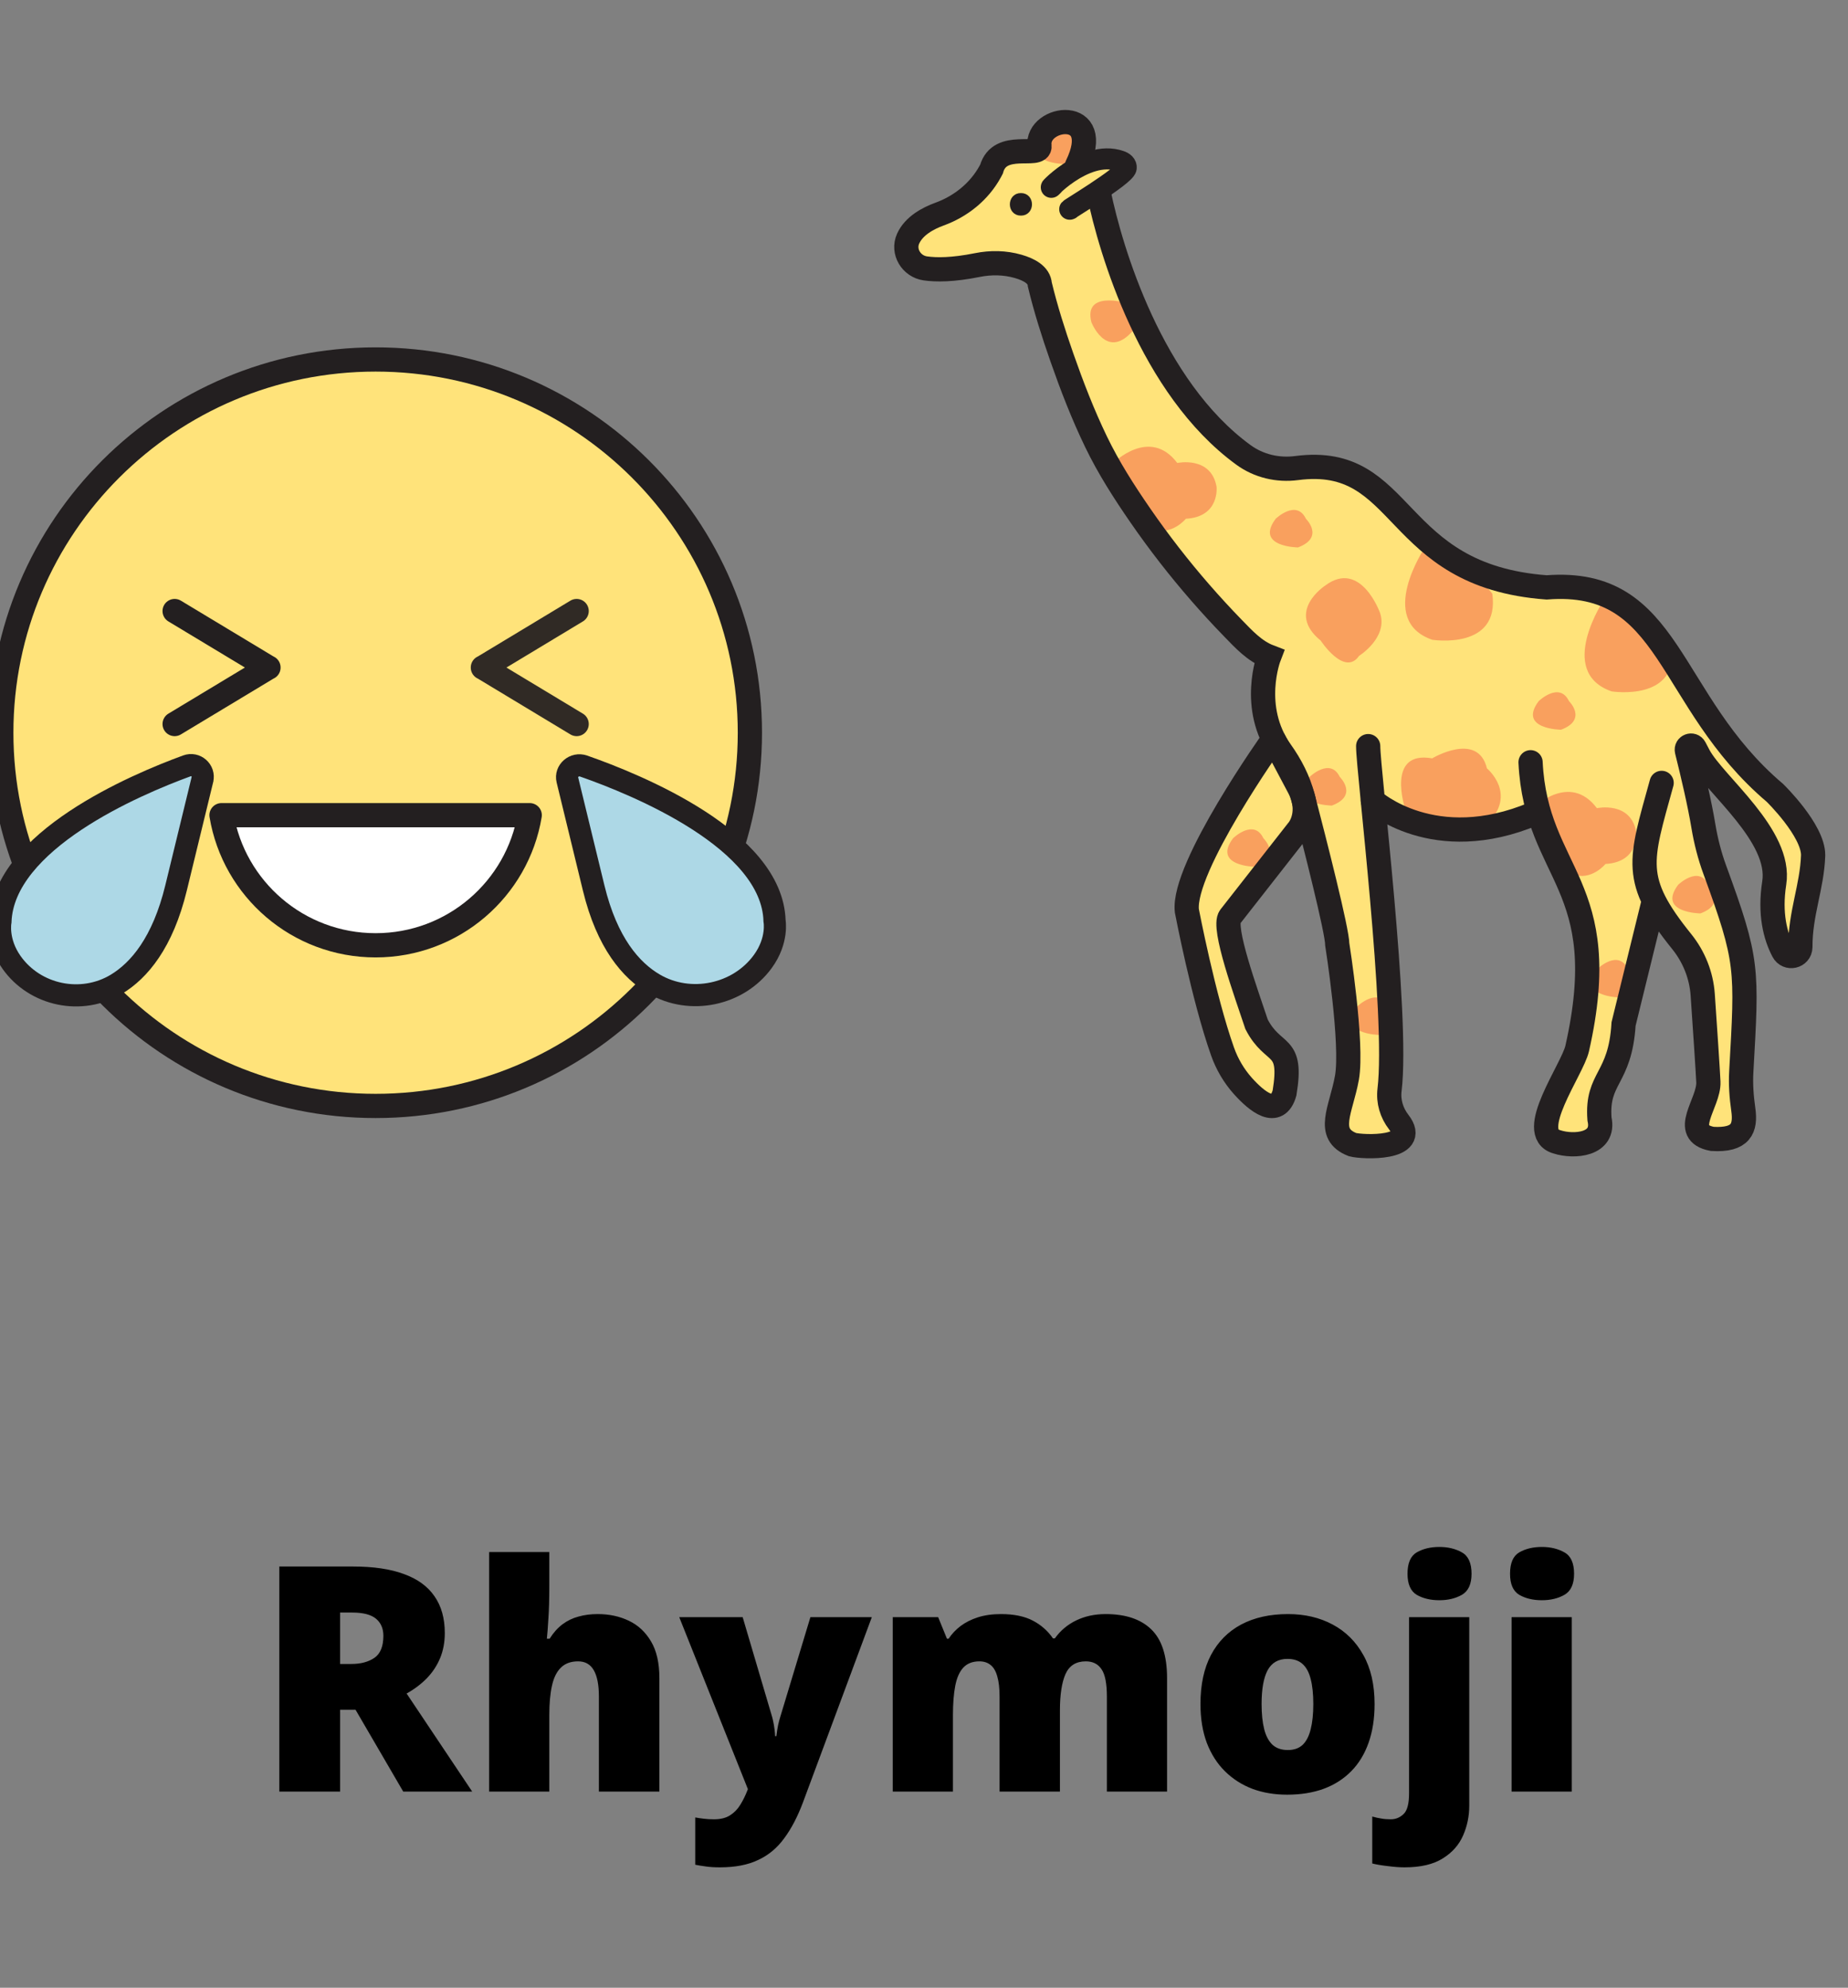
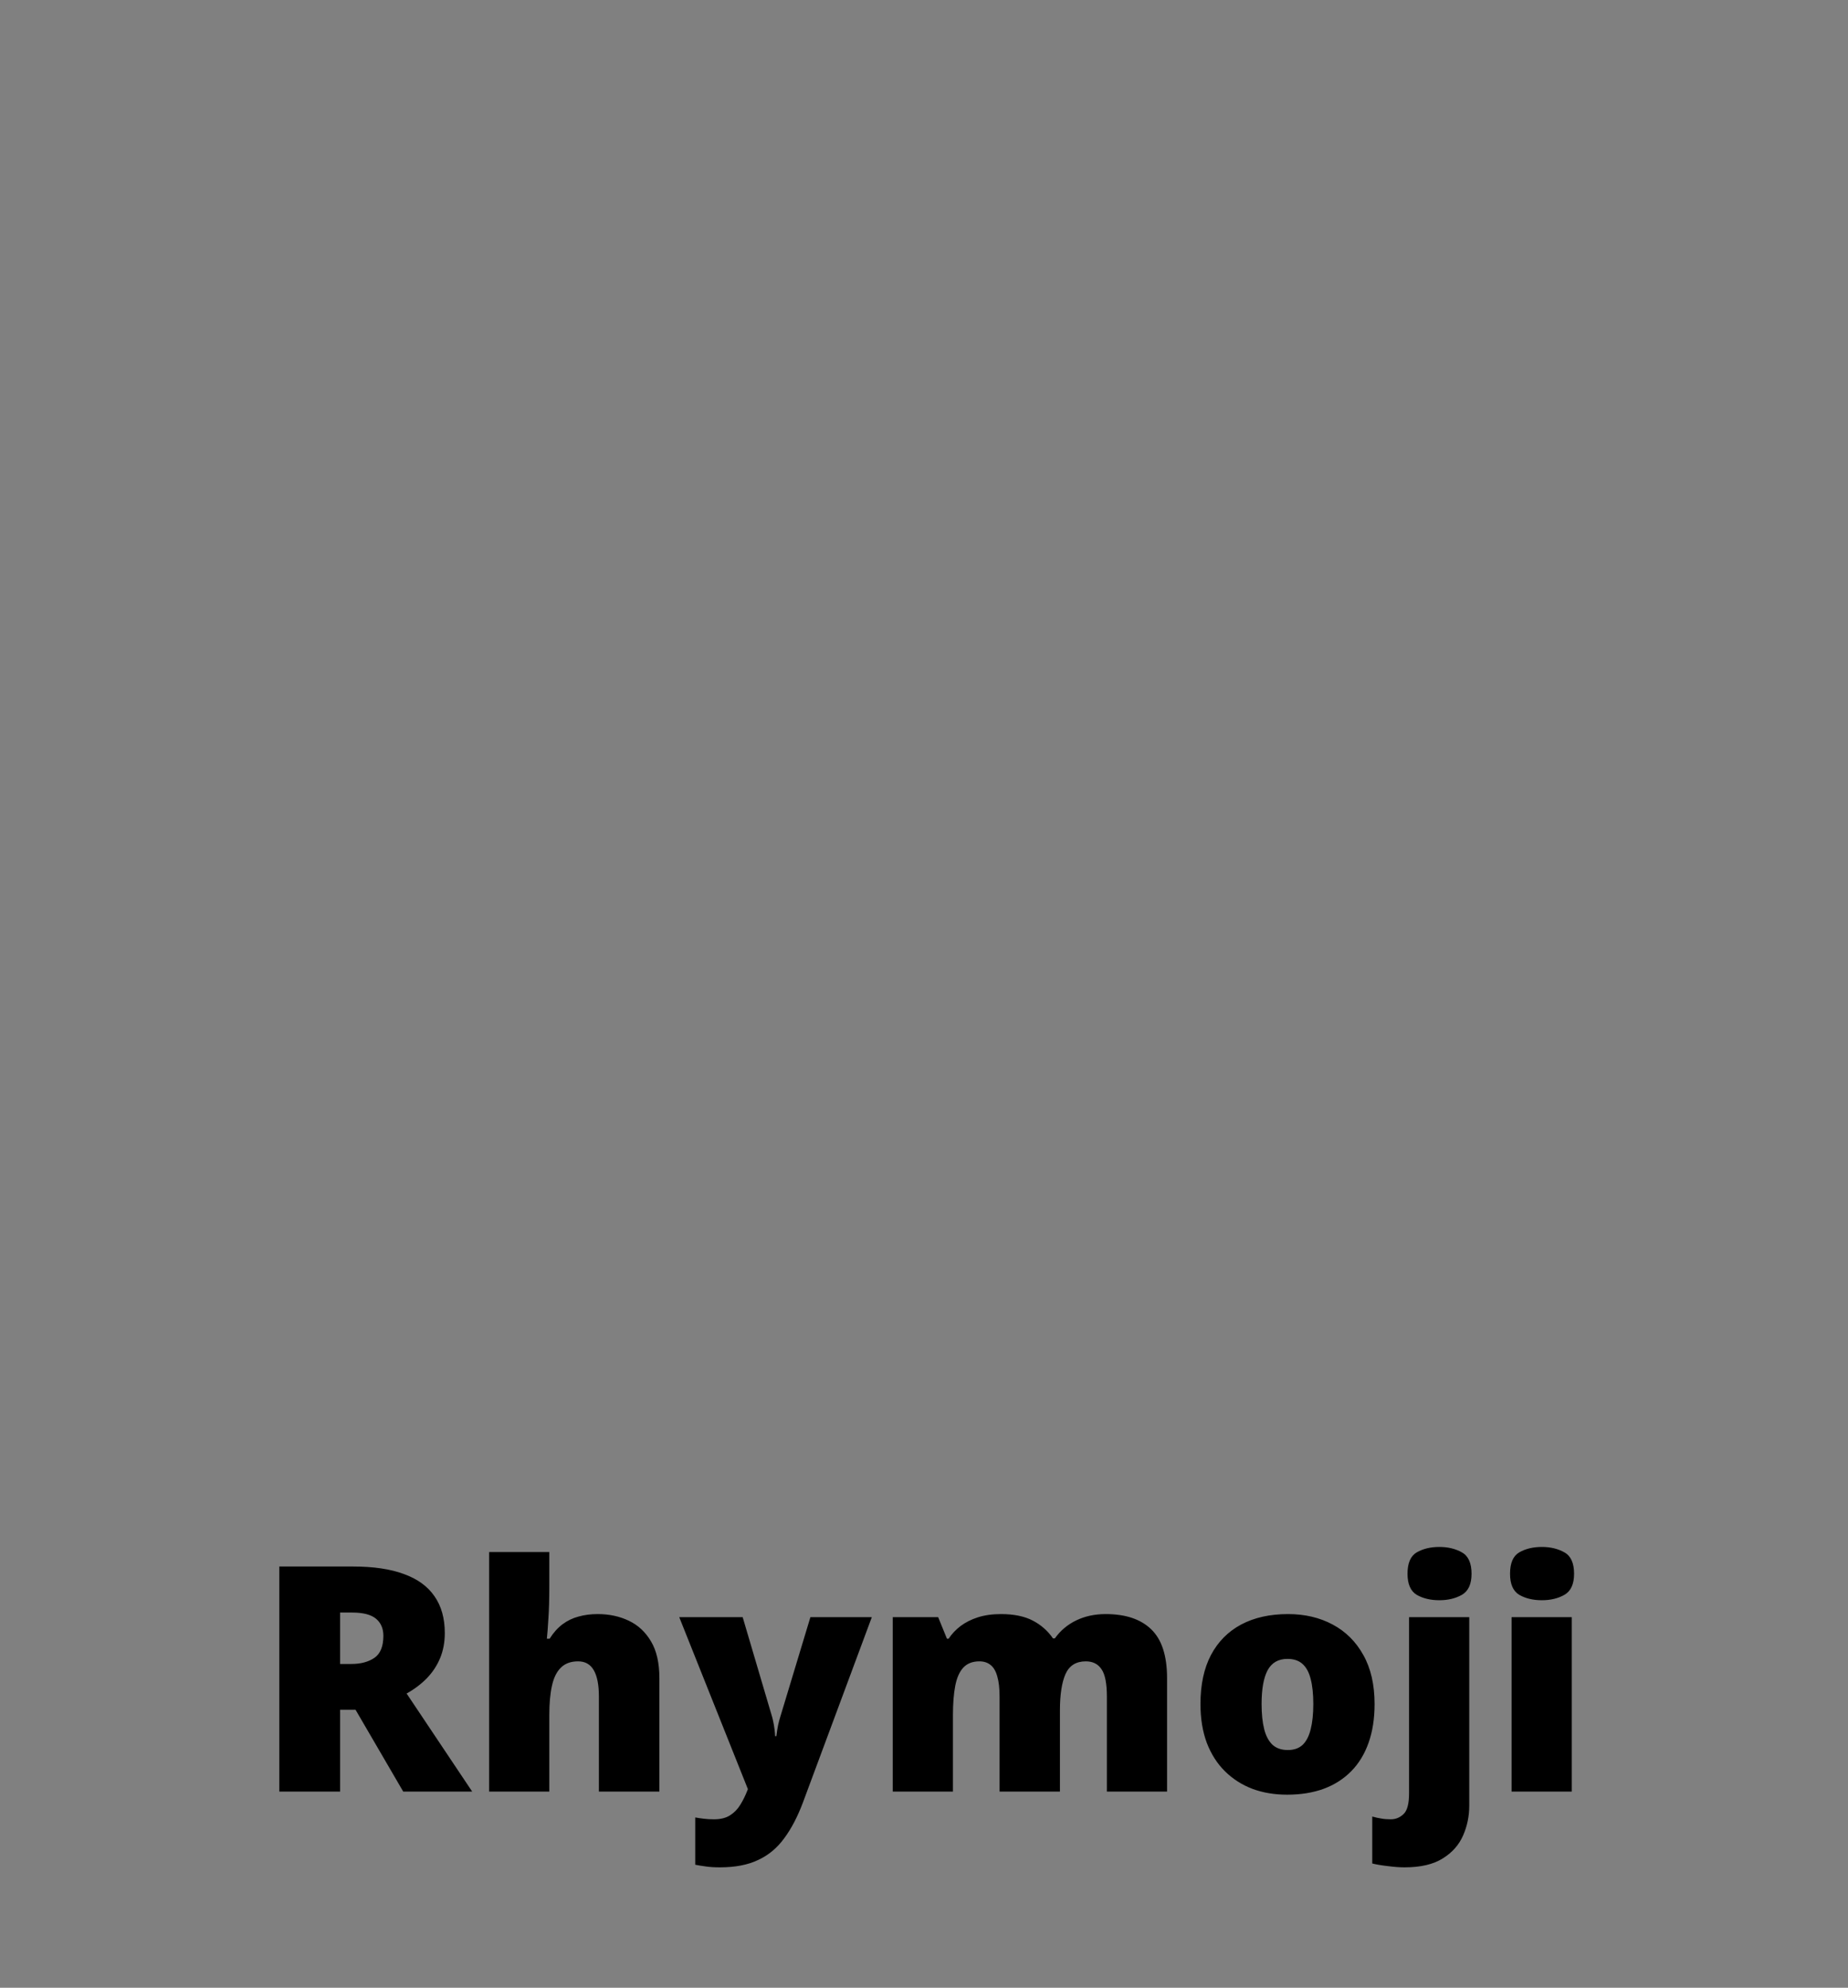
<svg xmlns="http://www.w3.org/2000/svg" width="106" height="114" viewBox="0 0 106 114" fill="none">
  <rect x="0" y="0" width="106" height="114" fill="#808080" stroke="none" />
  <g clip-path="url(#clip0_3733_14)">
    <g clip-path="url(#clip1_3733_14)">
      <path d="M101.811 45.472C95.27 40.002 96.402 33.39 88.713 33.685C84.092 33.613 80.965 30.269 80.965 30.269C78.406 25.501 73.002 27.116 73.002 27.116C71.928 26.775 69.832 24.679 68.878 23.682L68.306 22.546C67.048 21.666 64.679 16.949 64.733 15.425L63.577 13.124C63.225 11.898 63.026 11.069 63.026 11.069L62.623 11.22L62.541 11.057C63.46 10.545 64.564 9.882 64.597 9.638C64.242 8.65 62.478 9.232 61.81 9.605L61.765 9.515C63.426 6.283 59.513 6.473 59.618 8.388C59.516 9.295 57.388 8.012 56.867 9.708C56.867 9.708 55.943 11.557 54.733 12.054C54.733 12.054 51.319 12.624 52.029 15.042C52.029 15.042 53.026 15.967 56.792 15.042C56.792 15.042 59.564 15.115 59.636 16.323C59.636 16.323 62.267 27.423 67.885 32.616C67.885 32.616 70.943 36.957 72.792 37.668C72.792 37.668 71.371 41.343 74.285 44.023C74.285 44.023 76.702 53.108 76.702 54.175C76.702 54.175 76.645 59.937 77.256 61.817C77.53 62.621 77.503 63.543 77.072 64.284C76.753 64.808 76.982 65.501 77.578 65.651C78.066 65.775 78.836 65.787 80.044 65.561C80.044 65.561 81.323 64.85 79.402 63.57C79.333 62.781 80.206 61.278 79.974 60.323C79.974 60.323 79.174 50.973 78.743 45.921C78.743 45.921 82.557 49.042 88.265 46.686C88.852 48.937 89.99 50.156 90.661 52.373C91.712 54.871 90.607 57.588 90.462 60.139C90.393 61.736 89.502 63.115 88.749 64.45C88.382 65.615 89.936 65.664 90.766 65.615C91.468 65.549 91.91 64.85 91.742 64.178C91.567 61.769 92.928 61.943 93.123 58.732L94.827 51.792L94.86 51.572C95.086 52.334 97.058 54.578 97.528 55.247C97.576 55.627 97.847 61.916 97.991 62.055C98.118 62.763 97.94 63.483 97.531 64.07C97.181 64.612 97.573 65.32 98.217 65.32C100.309 65.401 100.198 64.383 99.809 62.736C99.719 62.242 100.122 56.804 100.122 56.804C100.032 54.476 99.409 52.202 98.322 50.141C98.045 49.635 97.886 49.075 97.85 48.497C97.768 47.274 97.196 44.807 96.76 43.056C96.694 42.782 97.073 42.638 97.206 42.888L97.458 43.367C97.606 44.484 99.704 46.825 101.023 48.202C102.615 49.819 100.968 52.663 102.281 54.545C102.534 55.027 103.256 54.865 103.268 54.319C103.259 52.37 103.937 50.876 104 49.048C104.009 47.617 101.811 45.475 101.811 45.475V45.472Z" fill="#FFE37A" />
      <path d="M68.078 52.238C68.279 53.566 68.899 61.678 72.455 63.347C72.978 63.6 73.605 63.26 73.68 62.681C73.764 61.476 74.02 60.594 73.075 59.937C71.675 59.392 70.408 53.033 70.555 52.584L74.484 47.566L74.779 45.918L73.039 42.394C73.039 42.394 67.388 50.65 68.078 52.238Z" fill="#FFE37A" />
      <path d="M81.723 31.414C81.723 31.414 78.927 35.571 82.151 36.691C82.151 36.691 86.046 37.309 85.598 34.053C85.598 34.053 83.409 31.134 81.726 31.414H81.723ZM63.857 26.552C63.857 26.552 65.952 24.456 67.527 26.552C67.527 26.552 69.465 26.133 69.781 27.917C69.781 27.917 69.977 29.646 68.02 29.751C68.02 29.751 67.198 30.76 66.115 30.335C65.961 30.275 65.805 30.188 65.642 30.064C64.333 29.067 63.86 26.552 63.86 26.552H63.857ZM64.6 17.377C64.6 17.377 62.132 16.642 62.602 18.479C62.602 18.479 63.438 20.63 64.905 19.055C66.371 17.479 64.6 17.377 64.6 17.377ZM76.016 33.58C76.016 33.58 73.71 35.077 75.754 36.739C75.754 36.739 77.118 38.824 77.954 37.616C77.954 37.616 79.631 36.568 79.159 35.152C79.159 35.152 78.057 32.059 76.016 33.58ZM80.597 46.376C80.597 46.376 79.478 43.02 82.148 43.493C82.148 43.493 84.767 41.921 85.29 44.068C85.29 44.068 87.073 45.535 85.29 47.267C85.29 47.267 81.248 47.635 80.597 46.376ZM73.171 29.754C73.171 29.754 74.357 28.609 74.908 29.754C74.908 29.754 75.998 30.817 74.45 31.396C74.45 31.396 71.961 31.369 73.171 29.754ZM92.016 34.375C92.016 34.375 89.219 38.532 92.443 39.652C92.443 39.652 96.338 40.27 95.89 37.014C95.89 37.014 93.701 34.095 92.019 34.375H92.016ZM75.113 44.559C75.113 44.559 76.299 43.415 76.85 44.559C76.85 44.559 77.939 45.623 76.392 46.201C76.392 46.201 73.902 46.174 75.113 44.559ZM87.928 46.349C87.928 46.349 90.023 44.252 91.597 46.349C91.597 46.349 93.536 45.93 93.852 47.713C93.852 47.713 94.048 49.442 92.091 49.548C92.091 49.548 91.269 50.557 90.185 50.132C90.032 50.072 89.875 49.984 89.713 49.861C88.403 48.864 87.931 46.349 87.931 46.349H87.928ZM88.259 40.21C88.259 40.21 89.445 39.065 89.996 40.21C89.996 40.21 91.085 41.273 89.538 41.851C89.538 41.851 87.049 41.824 88.259 40.21ZM91.63 55.563C91.63 55.563 92.816 54.419 93.367 55.563C93.367 55.563 94.457 56.627 92.91 57.205C92.91 57.205 90.42 57.178 91.63 55.563ZM70.73 48.072C70.73 48.072 71.916 46.927 72.466 48.072C72.466 48.072 73.556 49.135 72.009 49.713C72.009 49.713 69.519 49.686 70.73 48.072ZM77.858 57.714C77.858 57.714 79.044 56.569 79.595 57.714C79.595 57.714 80.685 58.777 79.137 59.356C79.137 59.356 76.648 59.328 77.858 57.714ZM96.257 50.744C96.257 50.744 97.443 49.599 97.994 50.744C97.994 50.744 99.084 51.807 97.537 52.385C97.537 52.385 95.047 52.358 96.257 50.744Z" fill="#F9A05E" />
      <path d="M59.769 7.765C59.769 7.765 60.955 6.62 61.506 7.765C61.506 7.765 62.596 8.828 61.048 9.406C61.048 9.406 58.559 9.379 59.769 7.765Z" fill="#F9A05E" />
      <path d="M78.478 42.791C78.469 44.114 80.215 58.271 79.704 62.501C79.622 63.166 79.821 63.826 80.23 64.353C81.459 65.934 78.159 65.802 77.581 65.645C76.001 65.034 76.928 63.651 77.259 61.811C77.608 59.865 76.705 54.169 76.705 54.169C76.705 53.394 75.432 48.394 74.733 45.71C74.487 44.764 74.038 43.891 73.469 43.093C71.672 40.565 72.795 37.661 72.795 37.661C71.964 37.342 71.341 36.664 70.733 36.038C70.082 35.369 69.453 34.685 68.842 33.983C67.62 32.58 66.476 31.107 65.416 29.573C64.474 28.209 63.58 26.814 62.864 25.326C62.108 23.76 61.482 22.136 60.907 20.494C60.428 19.124 59.983 17.729 59.643 16.316C59.609 15.771 59.032 15.458 58.402 15.277C57.641 15.057 56.831 15.045 56.054 15.202C54.648 15.485 53.697 15.482 53.074 15.392C52.27 15.277 51.756 14.428 52.09 13.687C52.424 12.946 53.24 12.518 53.881 12.283C55.112 11.837 56.166 10.991 56.798 9.84C56.846 9.75 56.873 9.698 56.873 9.698C57.343 8.024 59.664 9.105 59.625 8.379C59.408 6.632 63.433 6.09 61.771 9.506" stroke="#231F20" stroke-width="1.39" stroke-linecap="round" />
      <path d="M60.419 10.632C59.718 11.343 62.156 8.491 64.263 9.238C64.456 9.307 64.625 9.436 64.598 9.638C64.534 10.087 60.974 12.203 61.393 11.986" stroke="#231F20" stroke-width="1.207" stroke-linecap="round" />
      <path d="M78.746 45.918C78.746 45.918 82.241 49.09 88 46.659" stroke="#231F20" stroke-width="1.39" stroke-linecap="round" />
      <path d="M63.026 11.072C63.701 14.337 66.013 22.215 71.317 26.085C72.199 26.73 73.294 26.986 74.375 26.844C80.727 26.016 79.722 33.023 88.713 33.688C95.932 33.125 95.538 40.156 101.811 45.475C101.811 45.475 104.009 47.617 104 49.048C103.94 50.876 103.259 52.373 103.268 54.319C103.256 54.864 102.534 55.027 102.281 54.545C101.826 53.675 101.495 52.403 101.769 50.641C102.197 47.939 98.368 45.014 97.458 43.367L97.206 42.888C97.073 42.638 96.694 42.782 96.76 43.056C97.088 44.37 97.492 46.084 97.705 47.376C97.847 48.228 98.061 49.069 98.359 49.882C100.282 55.139 100.213 55.506 99.879 61.458C99.837 62.181 99.891 62.904 99.993 63.621C100.15 64.715 99.867 65.416 98.217 65.317C96.354 64.965 98.042 63.272 97.991 62.052C97.967 61.494 97.793 58.874 97.666 57.048C97.588 55.931 97.163 54.87 96.462 54C93.587 50.43 94.067 49.412 95.31 44.9" stroke="#231F20" stroke-width="1.39" stroke-linecap="round" />
      <path d="M87.792 43.716C88.108 50.217 92.609 50.659 90.466 60.133C90.192 61.344 87.497 64.986 89.303 65.486C90.285 65.805 92.082 65.663 91.745 64.172C91.57 61.763 92.931 61.937 93.127 58.726L94.831 51.786" stroke="#231F20" stroke-width="1.39" stroke-linecap="round" />
      <path d="M73.039 42.394C73.039 42.394 67.792 49.759 68.078 52.238C68.078 52.238 69.029 57.214 70.122 60.299C70.38 61.031 70.778 61.708 71.296 62.287C72.087 63.166 73.264 64.142 73.68 62.681C74.165 59.738 73.045 60.624 72.075 58.744C71.482 56.955 70.1 53.175 70.555 52.584L74.484 47.566C74.484 47.566 75.275 46.602 74.499 45.144L73.039 42.391V42.394Z" stroke="#231F20" stroke-width="1.39" stroke-linecap="round" />
      <path d="M58.559 11.274C59.137 11.265 59.137 12.175 58.559 12.165C57.981 12.175 57.981 11.265 58.559 11.274Z" fill="#231F20" stroke="#231F20" stroke-width="0.402" stroke-miterlimit="10" />
      <path d="M21.545 63.427C33.403 63.427 43.013 53.842 43.013 42.023C43.013 30.204 33.399 20.616 21.545 20.616C9.691 20.616 0.074 30.201 0.074 42.023C0.074 53.846 9.688 63.427 21.545 63.427Z" fill="#FFE37A" stroke="#231F20" stroke-width="1.39" stroke-miterlimit="10" />
      <path d="M12.706 46.752C13.411 50.987 17.099 54.214 21.545 54.214C25.991 54.214 29.682 50.984 30.384 46.752H12.706Z" fill="white" stroke="#231F20" stroke-width="1.39" stroke-linecap="round" stroke-linejoin="round" />
-       <path d="M10.017 41.524L15.399 38.281V38.287L10.017 35.044" stroke="#231F20" stroke-width="1.39" stroke-linecap="round" stroke-linejoin="round" />
      <path opacity="0.94" d="M33.076 41.524L27.698 38.281V38.287L33.076 35.044" stroke="#231F20" stroke-width="1.39" stroke-linecap="round" stroke-linejoin="round" />
-       <path d="M11.609 44.711C11.737 44.189 11.226 43.735 10.719 43.923C7.75 45.007 0.19 48.224 0.025 52.863C0.025 52.863 -0.193 53.984 0.661 55.193C2.012 57.105 4.678 57.654 6.685 56.442C7.984 55.653 9.335 54.066 10.099 50.921L11.609 44.715V44.711Z" fill="#ADD8E6" stroke="#231F20" stroke-width="1.27" />
      <path d="M32.546 44.731C32.417 44.208 32.948 43.752 33.469 43.932C36.52 44.997 44.291 48.161 44.427 52.807C44.427 52.807 44.641 53.928 43.751 55.147C42.347 57.072 39.592 57.644 37.532 56.442C36.197 55.663 34.82 54.082 34.055 50.938L32.546 44.731Z" fill="#ADD8E6" stroke="#231F20" stroke-width="1.27" />
    </g>
  </g>
  <path d="M20.25 89.841C21.422 89.841 22.396 89.985 23.173 90.274C23.95 90.556 24.533 90.98 24.921 91.545C25.316 92.11 25.513 92.814 25.513 93.655C25.513 94.179 25.425 94.656 25.248 95.086C25.072 95.516 24.818 95.901 24.489 96.243C24.165 96.578 23.776 96.872 23.323 97.125L27.085 102.75H23.129L20.392 98.053H19.509V102.75H16.021V89.841H20.25ZM20.198 92.481H19.509V95.43H20.162C20.698 95.43 21.136 95.312 21.478 95.077C21.819 94.841 21.99 94.421 21.99 93.814C21.99 93.396 21.849 93.07 21.566 92.834C21.284 92.599 20.827 92.481 20.198 92.481ZM31.508 89.011V90.962C31.508 91.704 31.491 92.328 31.455 92.834C31.426 93.335 31.396 93.717 31.367 93.982H31.526C31.744 93.635 31.991 93.358 32.268 93.152C32.544 92.946 32.85 92.799 33.186 92.711C33.522 92.616 33.886 92.569 34.281 92.569C34.94 92.569 35.535 92.696 36.065 92.949C36.6 93.202 37.027 93.599 37.345 94.141C37.663 94.677 37.822 95.377 37.822 96.243V102.75H34.352V97.293C34.352 96.628 34.254 96.128 34.06 95.792C33.866 95.451 33.566 95.28 33.16 95.28C32.742 95.28 32.412 95.401 32.171 95.642C31.929 95.877 31.759 96.225 31.659 96.684C31.558 97.137 31.508 97.694 31.508 98.353V102.75H28.056V89.011H31.508ZM38.961 92.746H42.599L44.294 98.485C44.317 98.568 44.341 98.671 44.364 98.794C44.388 98.912 44.409 99.039 44.426 99.174C44.444 99.309 44.456 99.442 44.462 99.571H44.532C44.562 99.33 44.594 99.121 44.629 98.944C44.671 98.762 44.709 98.615 44.744 98.503L46.484 92.746H50.007L46.051 103.386C45.745 104.198 45.389 104.878 44.983 105.425C44.582 105.979 44.085 106.394 43.49 106.67C42.902 106.953 42.169 107.094 41.292 107.094C40.974 107.094 40.7 107.077 40.471 107.041C40.247 107.012 40.05 106.979 39.879 106.944V104.233C40.008 104.257 40.167 104.28 40.356 104.304C40.544 104.328 40.741 104.339 40.947 104.339C41.33 104.339 41.639 104.263 41.874 104.11C42.116 103.957 42.313 103.754 42.466 103.501C42.619 103.253 42.752 102.985 42.863 102.697L42.899 102.609L38.961 92.746ZM63.419 92.569C64.561 92.569 65.432 92.861 66.033 93.443C66.639 94.026 66.942 94.959 66.942 96.243V102.75H63.49V97.311C63.49 96.552 63.387 96.025 63.181 95.73C62.981 95.43 62.68 95.28 62.28 95.28C61.721 95.28 61.332 95.524 61.114 96.013C60.903 96.501 60.797 97.193 60.797 98.088V102.75H57.335V97.311C57.335 96.828 57.291 96.44 57.203 96.145C57.121 95.845 56.994 95.627 56.823 95.492C56.653 95.351 56.438 95.28 56.179 95.28C55.784 95.28 55.475 95.401 55.252 95.642C55.034 95.877 54.881 96.225 54.792 96.684C54.704 97.143 54.66 97.705 54.66 98.37V102.75H51.208V92.746H53.812L54.316 93.982H54.413C54.589 93.711 54.816 93.47 55.093 93.258C55.375 93.046 55.708 92.878 56.09 92.755C56.479 92.631 56.92 92.569 57.415 92.569C58.151 92.569 58.757 92.693 59.234 92.94C59.711 93.187 60.099 93.529 60.399 93.964H60.505C60.823 93.517 61.232 93.173 61.733 92.931C62.233 92.69 62.795 92.569 63.419 92.569ZM78.845 97.726C78.845 98.562 78.73 99.303 78.5 99.951C78.271 100.598 77.938 101.143 77.503 101.584C77.067 102.026 76.54 102.361 75.922 102.591C75.304 102.815 74.606 102.927 73.829 102.927C73.105 102.927 72.44 102.815 71.834 102.591C71.233 102.361 70.71 102.026 70.262 101.584C69.815 101.143 69.468 100.598 69.22 99.951C68.979 99.303 68.858 98.562 68.858 97.726C68.858 96.619 69.058 95.683 69.459 94.918C69.865 94.153 70.442 93.57 71.189 93.17C71.943 92.769 72.841 92.569 73.882 92.569C74.842 92.569 75.695 92.769 76.443 93.17C77.191 93.57 77.776 94.153 78.2 94.918C78.63 95.683 78.845 96.619 78.845 97.726ZM72.364 97.726C72.364 98.297 72.414 98.78 72.514 99.174C72.614 99.562 72.773 99.86 72.991 100.066C73.214 100.266 73.506 100.366 73.865 100.366C74.224 100.366 74.509 100.266 74.721 100.066C74.933 99.86 75.086 99.562 75.18 99.174C75.28 98.78 75.33 98.297 75.33 97.726C75.33 97.155 75.28 96.678 75.18 96.296C75.086 95.913 74.93 95.624 74.712 95.43C74.5 95.236 74.212 95.139 73.847 95.139C73.323 95.139 72.944 95.357 72.708 95.792C72.478 96.228 72.364 96.872 72.364 97.726ZM80.567 107.094C80.29 107.094 79.972 107.071 79.613 107.024C79.248 106.982 78.948 106.932 78.712 106.873V104.18C78.901 104.233 79.074 104.272 79.233 104.295C79.392 104.325 79.572 104.339 79.772 104.339C80.054 104.339 80.299 104.239 80.505 104.039C80.717 103.845 80.823 103.445 80.823 102.838V92.746H84.275V103.562C84.275 104.163 84.157 104.731 83.922 105.266C83.686 105.808 83.298 106.247 82.756 106.582C82.215 106.924 81.485 107.094 80.567 107.094ZM80.734 90.256C80.734 89.644 80.911 89.235 81.264 89.029C81.623 88.823 82.056 88.719 82.562 88.719C83.056 88.719 83.486 88.823 83.851 89.029C84.222 89.235 84.407 89.644 84.407 90.256C84.407 90.85 84.222 91.254 83.851 91.466C83.486 91.672 83.056 91.775 82.562 91.775C82.056 91.775 81.623 91.672 81.264 91.466C80.911 91.254 80.734 90.85 80.734 90.256ZM90.156 92.746V102.75H86.703V92.746H90.156ZM88.443 88.719C88.937 88.719 89.367 88.823 89.732 89.029C90.103 89.235 90.288 89.644 90.288 90.256C90.288 90.85 90.103 91.254 89.732 91.466C89.367 91.672 88.937 91.775 88.443 91.775C87.936 91.775 87.504 91.672 87.145 91.466C86.791 91.254 86.615 90.85 86.615 90.256C86.615 89.644 86.791 89.235 87.145 89.029C87.504 88.823 87.936 88.719 88.443 88.719Z" fill="black" />
  <defs>
    <clipPath id="clip0_3733_14">
-       <rect width="106" height="76" fill="white" />
-     </clipPath>
+       </clipPath>
    <clipPath id="clip1_3733_14">
      <rect width="106" height="76" fill="white" />
    </clipPath>
  </defs>
</svg>